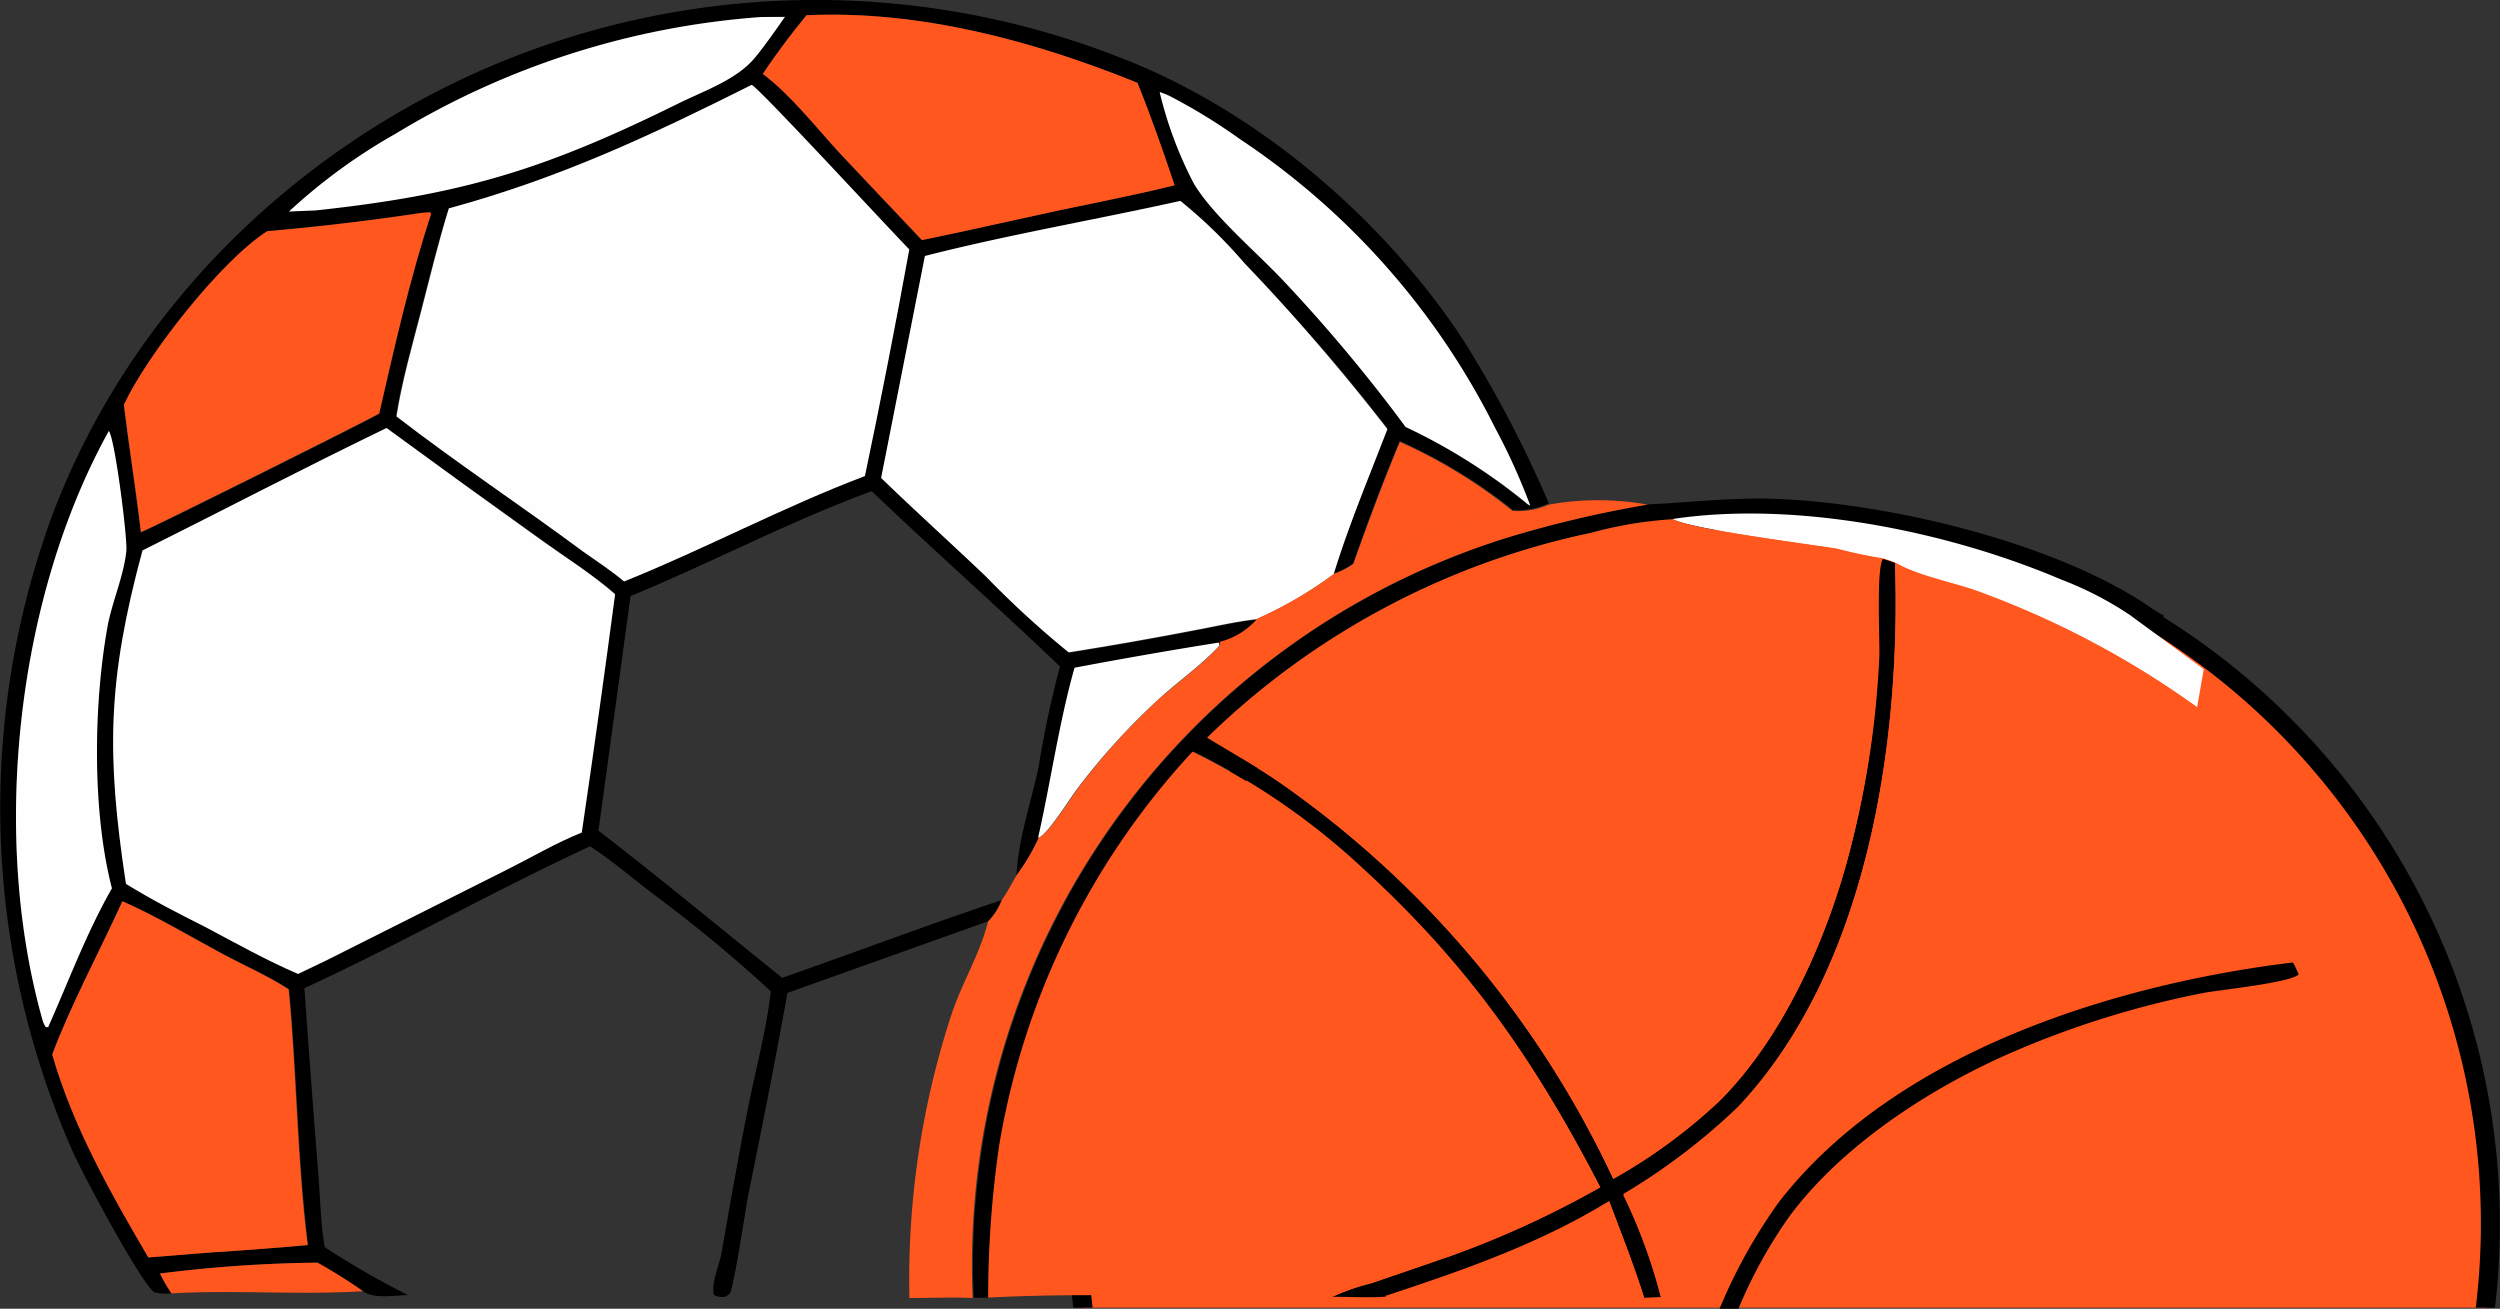
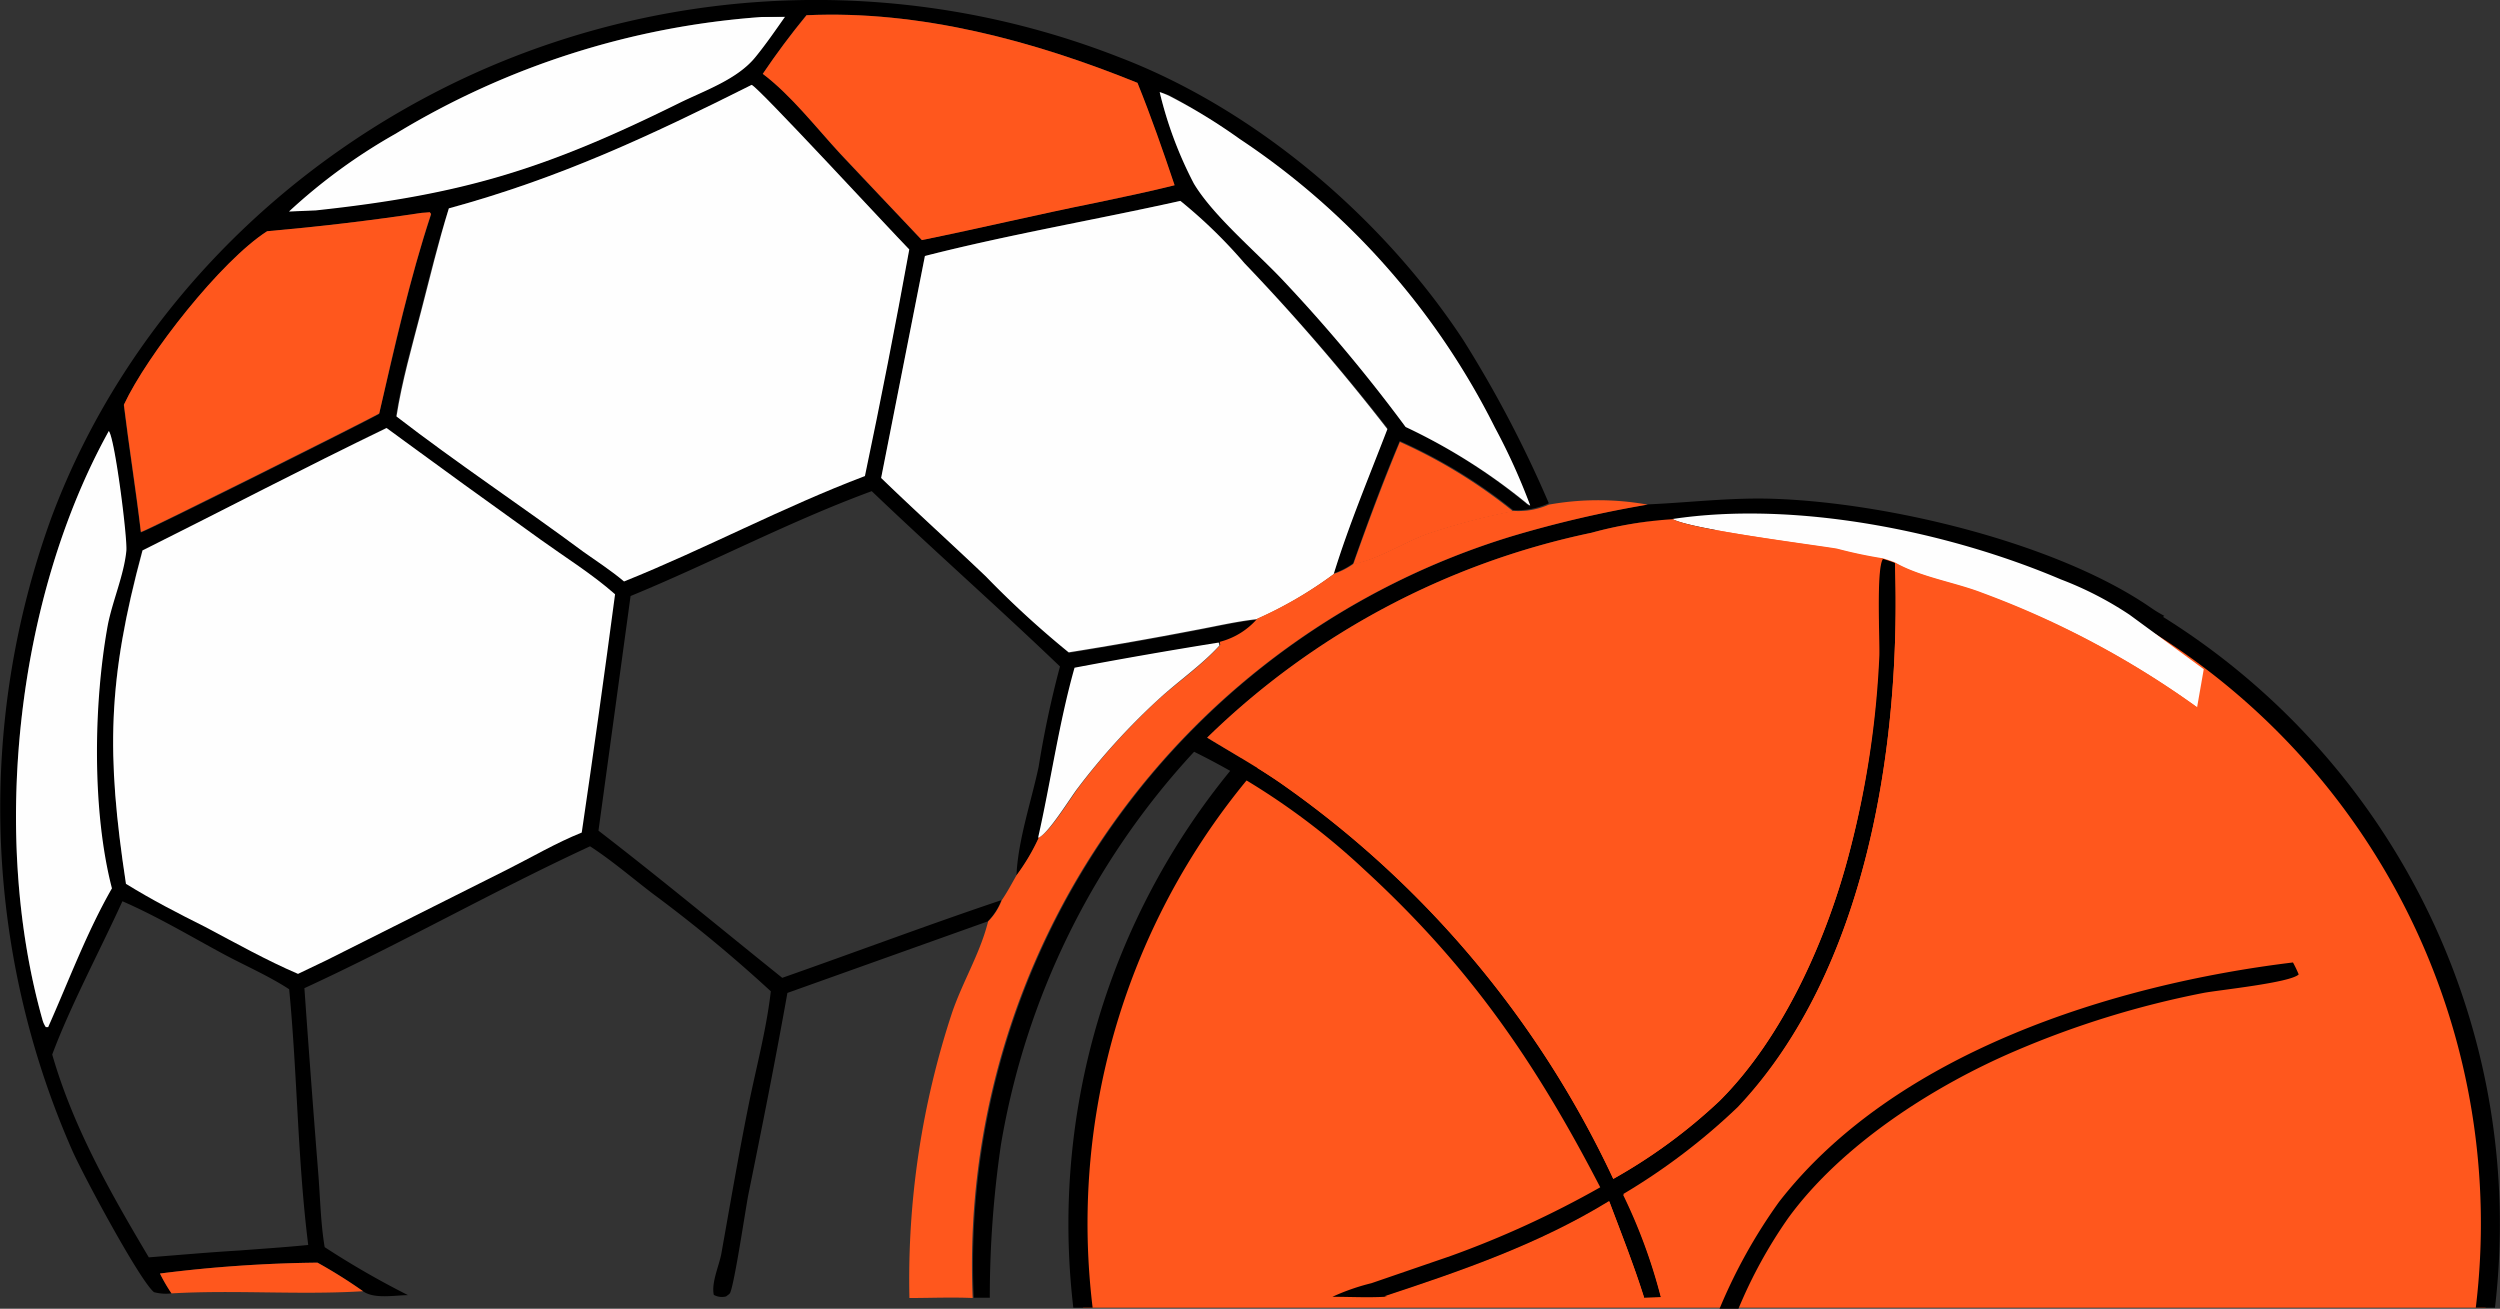
<svg xmlns="http://www.w3.org/2000/svg" viewBox="0 0 183.8 96.22">
  <rect x="0" y="0" width="183.8" height="96.22" fill="#333333" stroke="none" />
  <title>preim23</title>
  <g id="e556b122-1eb2-45ec-934a-4506920b7666" data-name="Слой 2">
    <g id="cf9218a7-cdf4-4922-9bfe-00421877f909" data-name="Слой 1">
      <path d="M182.74,96.14a51.92,51.92,0,1,0-103.11,0Z" fill="#ff571d" />
      <path d="M80.33,96.14a51.22,51.22,0,1,1,101.69,0h1.41a52.62,52.62,0,1,0-104.52,0Z" />
      <path d="M139.32,41.39a9,9,0,0,0-.93-.31c-.51.67-.23,6-.27,7.12A68.38,68.38,0,0,1,136,62.54c-1.64,6.39-4.87,13.71-9.58,18.4a39.69,39.69,0,0,1-7.81,5.73A73.43,73.43,0,0,0,94.17,57.59c-1.75-1.21-3.6-2.25-5.42-3.35A57.26,57.26,0,0,1,117,39.17a29.55,29.55,0,0,1,6-1c9.05-1.37,20.23.89,28.57,4.44a25.3,25.3,0,0,1,5,2.6l1.92,1.4a11.3,11.3,0,0,0,1.46-.2c-.4-.27-.8-.56-1.2-.85l.37-.28a10.16,10.16,0,0,1-1-.61l0,0c-6.92-4.77-19.35-7.73-27.78-8-3.08-.1-6.06.27-9.13.41a84,84,0,0,0-10,2.33,56,56,0,0,0-39.62,56h1.18a77.36,77.36,0,0,1,.82-11.26,56.26,56.26,0,0,1,14.2-28.88,51.66,51.66,0,0,1,12.53,8.68C108,71,112.84,78,117.65,87.29a71.4,71.4,0,0,1-11,5.05q-2.91,1-5.82,2a15.91,15.91,0,0,0-2.87,1c1.29,0,2.55.07,3.84,0,5.7-1.88,11.38-3.84,16.52-7,.88,2.34,1.81,4.68,2.56,7.07l1.22-.05a39.94,39.94,0,0,0-2.76-7.5,46.48,46.48,0,0,0,8.41-6.39C137.26,71.34,139.77,54.73,139.32,41.39Z" />
-       <path d="M12.61,95.09A3.43,3.43,0,0,1,11.32,95c-1.06-.87-5.22-8.63-6-10.4A62.5,62.5,0,0,1,3.78,38.05C9.24,23.42,20.8,11.73,35,5.34A61.12,61.12,0,0,1,82.29,4.21C92.37,8.06,101.71,16.07,107.58,25a86.51,86.51,0,0,1,6.29,12,5.46,5.46,0,0,1-2.63.5,37.94,37.94,0,0,0-8.33-5.08c-1.25,2.94-2.37,6-3.43,9a5.3,5.3,0,0,1-1.42.73c1.1-3.61,2.59-7.15,3.95-10.67A154,154,0,0,0,91.5,19.35a36.21,36.21,0,0,0-4.71-4.58C80.55,16.16,74.2,17.24,68,18.82L64.8,35.13c2.53,2.45,5.15,4.81,7.7,7.24A69.84,69.84,0,0,0,78.6,48q4.64-.74,9.26-1.63c1.51-.28,3-.64,4.57-.81a5.44,5.44,0,0,1-2.77,1.71q-5.31.85-10.6,1.85c-1.19,4-1.79,8.34-2.68,12.46a15.22,15.22,0,0,1-1.65,2.8c.11-2.6,1.08-5.42,1.63-8A73.34,73.34,0,0,1,77.93,49c-4.55-4.36-9.28-8.53-13.84-12.89C58,38.35,52.32,41.37,46.36,43.82L44,61.07c4.58,3.53,9,7.2,13.51,10.82C62.9,70,68.21,68,73.62,66.18a4.43,4.43,0,0,1-1,1.56L57.89,73C57,78,56,83,55,87.92c-.23,1.26-1,6.42-1.32,7.13-.06.11-.19.17-.29.26a1.22,1.22,0,0,1-.91-.11c-.2-.9.4-2.16.56-3.07.65-3.64,1.27-7.28,2-10.9.56-2.77,1.31-5.55,1.63-8.35A105.44,105.44,0,0,0,48,65.71c-1.52-1.16-3-2.44-4.62-3.49-7.09,3.28-13.9,7.16-21,10.43q.47,6.69,1,13.38c.16,1.86.18,3.82.49,5.66A63.24,63.24,0,0,0,30,95.22c-.95,0-2.5.31-3.31-.29a36.81,36.81,0,0,0-3.35-2.1,99.7,99.7,0,0,0-11.58.8A12.34,12.34,0,0,0,12.61,95.09Zm46.69-94Q57.59,3.2,56.08,5.43C58.16,7,60,9.38,61.76,11.3c2,2.14,4,4.22,6,6.35,4.28-.88,8.54-1.89,12.83-2.75,1.92-.4,3.85-.8,5.75-1.28-.85-2.53-1.73-5.06-2.73-7.53C76,3,67.62.74,59.3,1.12ZM56,1.25A60.06,60.06,0,0,0,29.09,9.83a41.63,41.63,0,0,0-7.84,5.72l2-.13c10.84-1.16,16.91-3,26.7-7.88,1.88-.93,4.32-1.75,5.65-3.42.75-.94,1.44-1.95,2.14-2.92Zm-.74,5C47.76,10,41.17,13.09,33,15.32c-.81,2.49-1.42,5-2.08,7.57s-1.4,5.08-1.8,7.68c4.46,3.44,9.2,6.58,13.73,9.94,1,.72,2.06,1.4,3,2.19,6-2.4,11.68-5.48,17.71-7.75q1.75-8.28,3.27-16.61C65.35,16.8,55.75,6.4,55.26,6.24Zm30,.52a29,29,0,0,0,2.51,6.72c1.44,2.41,4.67,5.1,6.67,7.24a117.72,117.72,0,0,1,8.9,10.66A42.84,42.84,0,0,1,112.18,37a1,1,0,0,0,.32.21,46,46,0,0,0-2.6-5.74,55,55,0,0,0-18.75-21.2A41.62,41.62,0,0,0,85.95,7,6.64,6.64,0,0,0,85.27,6.77ZM31,15.65Q25.36,16.5,19.64,17c-3.39,2.19-8.83,9.13-10.54,12.79.38,3.13.87,6.24,1.25,9.36.25,0,16-7.86,17.52-8.71,1.17-4.9,2.24-9.88,3.83-14.67l-.09-.13Zm-2.6,15.81c-6,2.92-11.94,6.05-17.94,9C7.9,50,7.81,55.44,9.28,65c1.89,1.14,3.88,2.14,5.83,3.17,2.25,1.19,4.48,2.44,6.82,3.45l2.09-1,13.28-6.73c1.81-.9,3.61-2,5.48-2.72q1.29-8.75,2.45-17.52c-1.69-1.44-3.64-2.66-5.45-4Q34.08,35.6,28.43,31.46ZM8,31.69C1.18,44-.69,61.49,3.13,75a1.75,1.75,0,0,0,.24.53h.17c1.52-3.39,2.84-7,4.65-10.19-1.48-5.71-1.35-13.64-.3-19.38.33-1.8,1.17-3.64,1.36-5.43C9.35,39.6,8.41,32.22,8,31.69ZM9,66.26C7.39,69.8,5.15,74,3.84,77.53c1.54,5.35,4.28,10.16,7.1,14.91,2.2-.17,4.4-.37,6.61-.5,1.7-.13,3.41-.24,5.11-.41-.78-6.23-.8-12.55-1.4-18.8-1.53-1-3.28-1.75-4.89-2.62C14,68.83,11.53,67.36,9,66.26Z" />
+       <path d="M12.61,95.09A3.43,3.43,0,0,1,11.32,95c-1.06-.87-5.22-8.63-6-10.4A62.5,62.5,0,0,1,3.78,38.05C9.24,23.42,20.8,11.73,35,5.34A61.12,61.12,0,0,1,82.29,4.21C92.37,8.06,101.71,16.07,107.58,25a86.51,86.51,0,0,1,6.29,12,5.46,5.46,0,0,1-2.63.5,37.94,37.94,0,0,0-8.33-5.08c-1.25,2.94-2.37,6-3.43,9a5.3,5.3,0,0,1-1.42.73c1.1-3.61,2.59-7.15,3.95-10.67A154,154,0,0,0,91.5,19.35a36.21,36.21,0,0,0-4.71-4.58C80.55,16.16,74.2,17.24,68,18.82L64.8,35.13c2.53,2.45,5.15,4.81,7.7,7.24A69.84,69.84,0,0,0,78.6,48q4.64-.74,9.26-1.63c1.51-.28,3-.64,4.57-.81a5.44,5.44,0,0,1-2.77,1.71q-5.31.85-10.6,1.85c-1.19,4-1.79,8.34-2.68,12.46a15.22,15.22,0,0,1-1.65,2.8c.11-2.6,1.08-5.42,1.63-8A73.34,73.34,0,0,1,77.93,49c-4.55-4.36-9.28-8.53-13.84-12.89C58,38.35,52.32,41.37,46.36,43.82L44,61.07c4.58,3.53,9,7.2,13.51,10.82C62.9,70,68.21,68,73.62,66.18a4.43,4.43,0,0,1-1,1.56L57.89,73C57,78,56,83,55,87.92c-.23,1.26-1,6.42-1.32,7.13-.06.11-.19.17-.29.26a1.22,1.22,0,0,1-.91-.11c-.2-.9.4-2.16.56-3.07.65-3.64,1.27-7.28,2-10.9.56-2.77,1.31-5.55,1.63-8.35A105.44,105.44,0,0,0,48,65.71c-1.52-1.16-3-2.44-4.62-3.49-7.09,3.28-13.9,7.16-21,10.43q.47,6.69,1,13.38c.16,1.86.18,3.82.49,5.66A63.24,63.24,0,0,0,30,95.22c-.95,0-2.5.31-3.31-.29a36.81,36.81,0,0,0-3.35-2.1,99.7,99.7,0,0,0-11.58.8A12.34,12.34,0,0,0,12.61,95.09Zm46.69-94Q57.59,3.2,56.08,5.43C58.16,7,60,9.38,61.76,11.3c2,2.14,4,4.22,6,6.35,4.28-.88,8.54-1.89,12.83-2.75,1.92-.4,3.85-.8,5.75-1.28-.85-2.53-1.73-5.06-2.73-7.53C76,3,67.62.74,59.3,1.12ZM56,1.25A60.06,60.06,0,0,0,29.09,9.83a41.63,41.63,0,0,0-7.84,5.72l2-.13c10.84-1.16,16.91-3,26.7-7.88,1.88-.93,4.32-1.75,5.65-3.42.75-.94,1.44-1.95,2.14-2.92Zm-.74,5C47.76,10,41.17,13.09,33,15.32c-.81,2.49-1.42,5-2.08,7.57s-1.4,5.08-1.8,7.68c4.46,3.44,9.2,6.58,13.73,9.94,1,.72,2.06,1.4,3,2.19,6-2.4,11.68-5.48,17.71-7.75q1.75-8.28,3.27-16.61C65.35,16.8,55.75,6.4,55.26,6.24Zm30,.52a29,29,0,0,0,2.51,6.72c1.44,2.41,4.67,5.1,6.67,7.24a117.72,117.72,0,0,1,8.9,10.66A42.84,42.84,0,0,1,112.18,37a1,1,0,0,0,.32.21,46,46,0,0,0-2.6-5.74,55,55,0,0,0-18.75-21.2A41.62,41.62,0,0,0,85.95,7,6.64,6.64,0,0,0,85.27,6.77ZM31,15.65Q25.36,16.5,19.64,17c-3.39,2.19-8.83,9.13-10.54,12.79.38,3.13.87,6.24,1.25,9.36.25,0,16-7.86,17.52-8.71,1.17-4.9,2.24-9.88,3.83-14.67l-.09-.13Zm-2.6,15.81c-6,2.92-11.94,6.05-17.94,9C7.9,50,7.81,55.44,9.28,65l2.09-1,13.28-6.73c1.81-.9,3.61-2,5.48-2.72q1.29-8.75,2.45-17.52c-1.69-1.44-3.64-2.66-5.45-4Q34.08,35.6,28.43,31.46ZM8,31.69C1.18,44-.69,61.49,3.13,75a1.75,1.75,0,0,0,.24.53h.17c1.52-3.39,2.84-7,4.65-10.19-1.48-5.71-1.35-13.64-.3-19.38.33-1.8,1.17-3.64,1.36-5.43C9.35,39.6,8.41,32.22,8,31.69ZM9,66.26C7.39,69.8,5.15,74,3.84,77.53c1.54,5.35,4.28,10.16,7.1,14.91,2.2-.17,4.4-.37,6.61-.5,1.7-.13,3.41-.24,5.11-.41-.78-6.23-.8-12.55-1.4-18.8-1.53-1-3.28-1.75-4.89-2.62C14,68.83,11.53,67.36,9,66.26Z" />
      <path d="M56.08,5.43Q57.58,3.2,59.3,1.12C67.62.74,76,3,83.63,6.09c1,2.47,1.88,5,2.73,7.53-1.91.48-3.83.87-5.75,1.28-4.29.86-8.54,1.88-12.83,2.75-2-2.13-4-4.21-6-6.35C60,9.38,58.16,7,56.08,5.43Z" fill="#ff571d" />
      <path d="M21.25,15.55a41.64,41.64,0,0,1,7.84-5.72A60.06,60.06,0,0,1,56,1.25l1.7,0c-.7,1-1.39,2-2.14,2.92-1.33,1.67-3.77,2.49-5.65,3.42-9.79,4.84-15.86,6.72-26.7,7.88Z" fill="#fefefe" />
      <path d="M33,15.32C41.17,13.09,47.76,10,55.26,6.24c.49.16,10.08,10.56,11.59,12.1Q65.34,26.67,63.59,35c-6,2.27-11.74,5.35-17.71,7.75-.93-.79-2-1.48-3-2.19-4.53-3.36-9.27-6.5-13.73-9.94.41-2.59,1.14-5.14,1.8-7.68S32.23,17.81,33,15.32Z" fill="#fefefe" />
      <path d="M103.34,31.39a117.72,117.72,0,0,0-8.9-10.66c-2-2.15-5.23-4.83-6.67-7.24a29,29,0,0,1-2.51-6.72,6.64,6.64,0,0,1,.68.27,41.6,41.6,0,0,1,5.21,3.18,55,55,0,0,1,18.75,21.2,46,46,0,0,1,2.6,5.74,1,1,0,0,1-.32-.21A42.84,42.84,0,0,0,103.34,31.39Z" fill="#fefefe" />
      <path d="M102,31.55c-1.35,3.52-2.84,7.06-3.95,10.67a29.68,29.68,0,0,1-5.65,3.3c-1.53.17-3.05.53-4.57.81q-4.62.89-9.26,1.63a69.83,69.83,0,0,1-6.09-5.58c-2.55-2.43-5.17-4.79-7.7-7.24L68,18.82c6.19-1.58,12.54-2.66,18.78-4.05a36.22,36.22,0,0,1,4.71,4.58A154,154,0,0,1,102,31.55Z" fill="#fefefe" />
      <path d="M19.64,17Q25.36,16.5,31,15.65l.6-.05.09.13C30.12,20.51,29,25.49,27.88,30.4c-1.56.85-17.27,8.7-17.52,8.71C10,36,9.49,32.87,9.11,29.75,10.81,26.09,16.26,19.15,19.64,17Z" fill="#ff571d" />
      <path d="M10.48,40.47c6-3,11.91-6.09,17.94-9q5.65,4.14,11.35,8.22c1.81,1.3,3.76,2.51,5.45,4q-1.16,8.77-2.45,17.52c-1.87.75-3.67,1.81-5.48,2.72L24,70.6l-2.09,1c-2.33-1-4.57-2.26-6.82-3.45-2-1-3.94-2-5.83-3.17C7.81,55.44,7.9,50,10.48,40.47Z" fill="#fefefe" />
      <path d="M3.54,75.51H3.37A1.74,1.74,0,0,1,3.13,75C-.69,61.49,1.18,44,8,31.69c.45.53,1.38,7.9,1.29,8.81-.18,1.79-1,3.63-1.36,5.43-1.05,5.74-1.18,13.67.3,19.38C6.37,68.55,5.05,72.12,3.54,75.51Z" fill="#fefefe" />
      <path d="M111.25,37.6a49.44,49.44,0,0,0-6.37,1.69c-1.73.64-3.6,1.87-5.39,2.2,1.06-3,2.18-6,3.43-9A37.91,37.91,0,0,1,111.25,37.6Z" fill="#ff571d" />
      <path d="M113.87,37.1a20.57,20.57,0,0,1,7.26,0,84,84,0,0,0-10,2.33,56,56,0,0,0-39.62,56c-1.55-.07-3.1,0-4.65,0A62.57,62.57,0,0,1,70,74.44c.74-2.17,2-4.27,2.58-6.45l.07-.25a4.44,4.44,0,0,0,1-1.56c.4-.58.74-1.23,1.09-1.84a15.25,15.25,0,0,0,1.65-2.8c.66-.16,2.38-2.94,2.9-3.63a48.88,48.88,0,0,1,5.9-6.5c1.47-1.32,3.2-2.51,4.53-4l-.05-.22a5.44,5.44,0,0,0,2.77-1.71,29.69,29.69,0,0,0,5.65-3.3,5.29,5.29,0,0,0,1.42-.73c1.79-.33,3.66-1.56,5.39-2.2a49.46,49.46,0,0,1,6.37-1.69A5.46,5.46,0,0,0,113.87,37.1Z" fill="#ff571d" />
      <path d="M122.95,38.16c9.05-1.37,20.23.89,28.57,4.44a25.3,25.3,0,0,1,5.05,2.6l5.45,4L161.53,52a66.11,66.11,0,0,0-15.77-8.41c-2-.78-4.58-1.17-6.44-2.24a9,9,0,0,0-.93-.31,33.46,33.46,0,0,1-3.35-.71C133,40,124.25,38.9,122.95,38.16Z" fill="#fefefe" />
      <path d="M88.75,54.23A57.26,57.26,0,0,1,117,39.17a29.55,29.55,0,0,1,6-1c1.3.74,10,1.84,12.09,2.21a33.46,33.46,0,0,0,3.35.71c-.51.67-.23,6-.27,7.12A68.37,68.37,0,0,1,136,62.54c-1.64,6.39-4.87,13.71-9.58,18.4a39.73,39.73,0,0,1-7.81,5.73A73.42,73.42,0,0,0,94.17,57.59C92.42,56.38,90.56,55.34,88.75,54.23Z" fill="#ff571d" />
      <path d="M139.32,41.39c1.86,1.06,4.42,1.45,6.44,2.24A66.11,66.11,0,0,1,161.53,52c-.92,5.52-2.94,11.14-7.65,14.54-3.55,2.56-7.23,2.56-11.42,2.69-1.18,4.35-2.18,8.73-3.24,13.11s-2.18,8.67-3,13.06c-1.11-.5-12.41-.29-14.12-.12a39.89,39.89,0,0,0-2.75-7.5,46.52,46.52,0,0,0,8.41-6.39C137.26,71.34,139.77,54.73,139.32,41.39Z" fill="#ff571d" />
      <path d="M79,49.09q5.29-1,10.6-1.85l.05.22c-1.33,1.46-3.06,2.64-4.53,4a48.87,48.87,0,0,0-5.9,6.5c-.53.69-2.24,3.47-2.9,3.63C77.26,57.43,77.86,53.12,79,49.09Z" fill="#fefefe" />
-       <path d="M72.65,95.4a77.37,77.37,0,0,1,.82-11.26,56.25,56.25,0,0,1,14.2-28.88,51.7,51.7,0,0,1,12.53,8.68C108,71,112.84,78,117.65,87.29a71.3,71.3,0,0,1-11,5.05q-2.91,1-5.82,2a15.91,15.91,0,0,0-2.87,1c-2,.13-4,0-6,0C85.53,95.3,79,95.06,72.65,95.4Z" fill="#ff571d" />
-       <path d="M3.84,77.53C5.15,74,7.39,69.8,9,66.26c2.5,1.1,4.92,2.57,7.33,3.86,1.62.87,3.36,1.62,4.89,2.62.6,6.25.61,12.57,1.4,18.8-1.7.16-3.41.27-5.11.41-2.2.13-4.41.33-6.61.5C8.12,87.69,5.38,82.88,3.84,77.53Z" fill="#ff571d" />
      <path d="M101.78,95.3c5.7-1.88,11.38-3.84,16.52-7,.88,2.34,1.81,4.68,2.56,7.07-2,.07-4,0-6-.06Q108.32,95.27,101.78,95.3Z" fill="#ff571d" />
      <path d="M26.69,94.93c-4.68.29-9.4-.11-14.08.16a12.4,12.4,0,0,1-.85-1.46,99.92,99.92,0,0,1,11.58-.8A37,37,0,0,1,26.69,94.93Z" fill="#ff571d" />
      <path d="M168.58,70.76c-13.25,1.61-29.28,6.64-37.79,17.61a39.23,39.23,0,0,0-4.37,7.85h1.39a34.93,34.93,0,0,1,3.66-6.67c3.91-5.37,10.65-9.7,16.71-12.29A68.38,68.38,0,0,1,162,73c1.09-.21,6.41-.75,7-1.36A9,9,0,0,0,168.58,70.76Z" />
    </g>
  </g>
</svg>